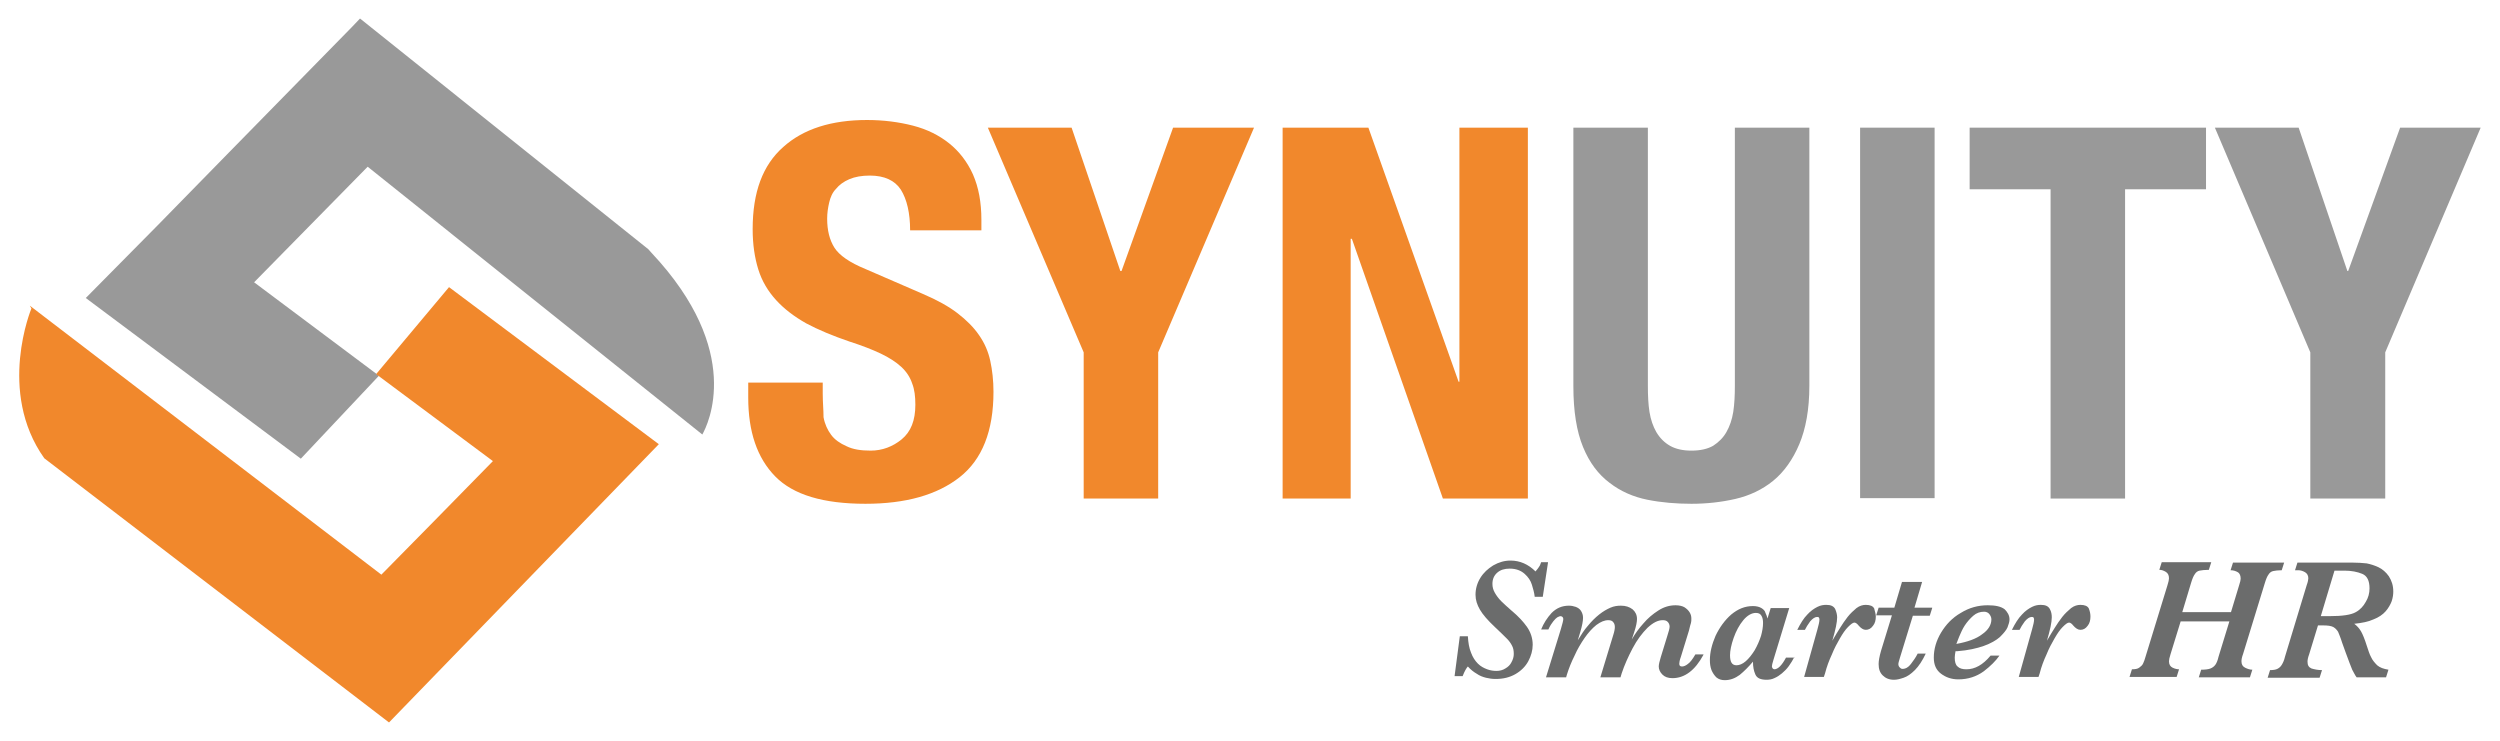
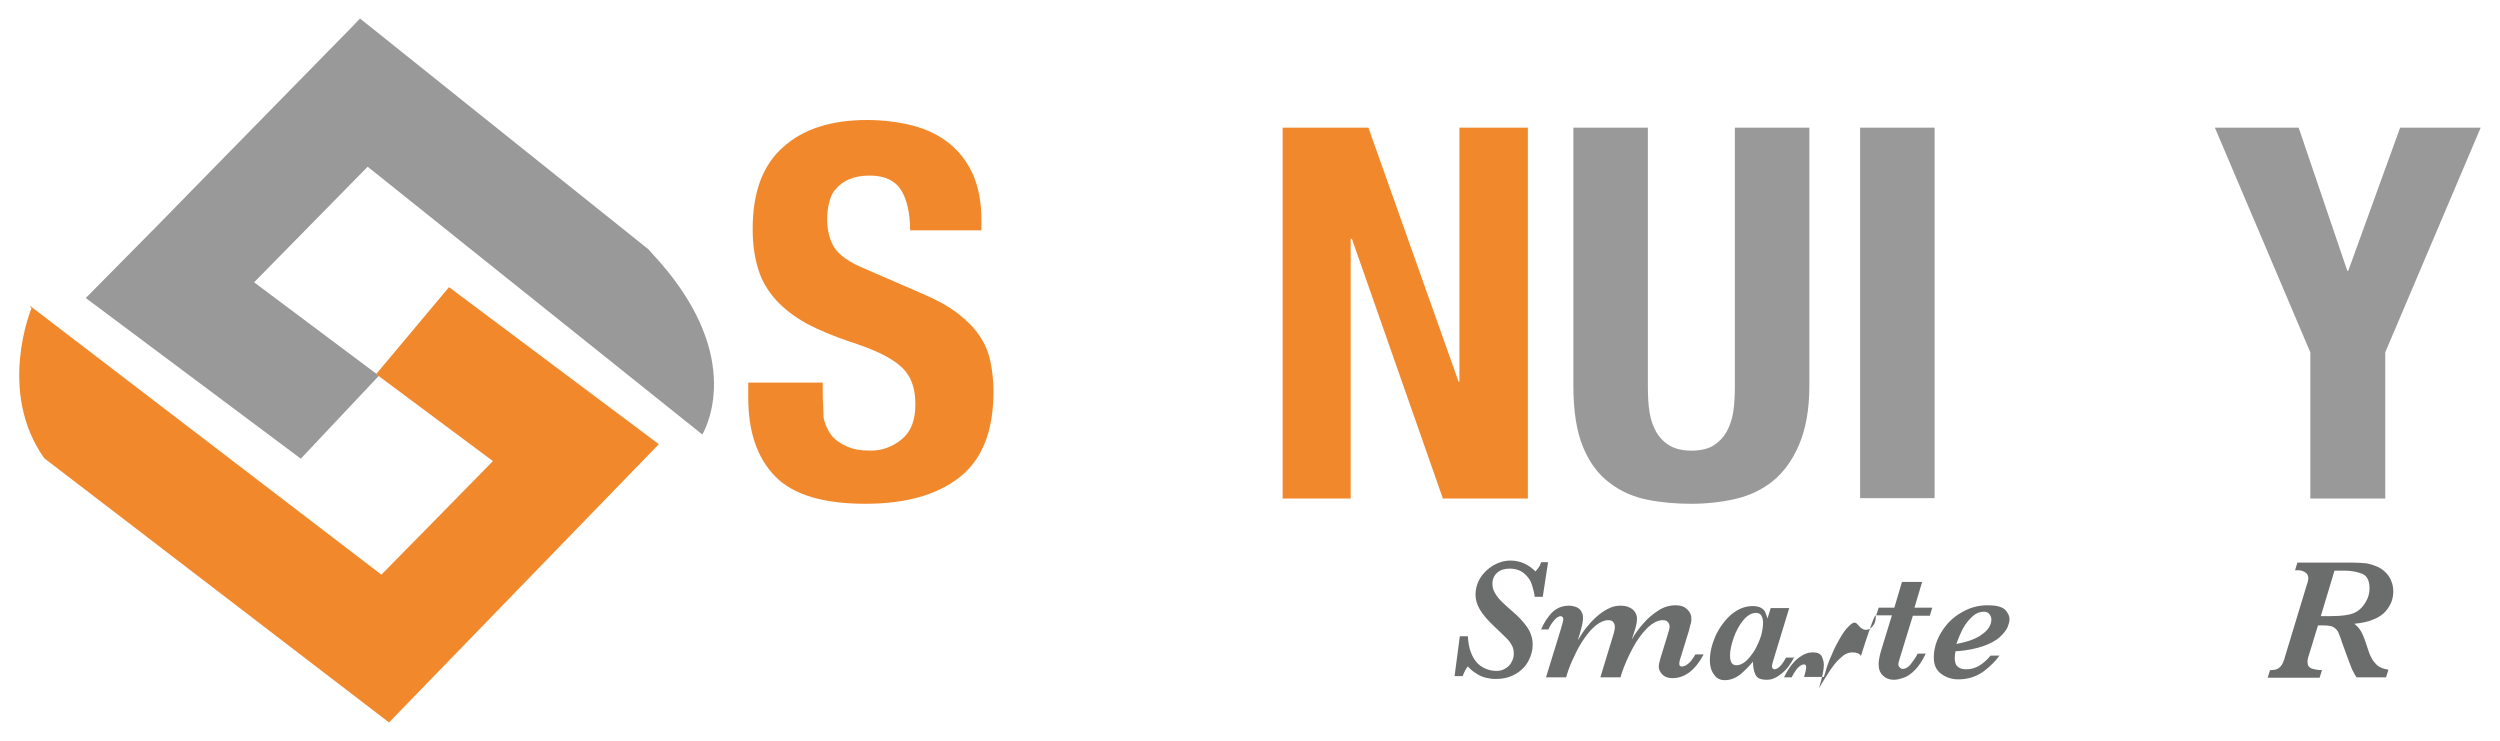
<svg xmlns="http://www.w3.org/2000/svg" id="Layer_1" viewBox="0 0 620.8 184" style="enable-background:new 0 0 620.8 184;">
  <style>.st0{fill-rule:evenodd;clip-rule:evenodd;fill:#F1882C;}
.st1{fill-rule:evenodd;clip-rule:evenodd;fill:#999999;}
.st2{fill:#999999;}
.st3{fill:#F1882C;}
.st4{fill:#6B6C6C;}</style>
  <g>
    <path class="st0" d="M204.3 97.7V95h-18.5v3.7c0 8.5 2.2 15 6.7 19.6 4.5 4.6 12 6.8 22.4 6.8 10 0 17.8-2.2 23.4-6.6 5.6-4.4 8.4-11.5 8.4-21.2.0-2.8-.3-5.4-.8-7.7s-1.4-4.4-2.8-6.4c-1.3-1.9-3.1-3.7-5.3-5.4-2.2-1.7-5.1-3.3-8.6-4.8l-14.3-6.2c-3.9-1.6-6.5-3.4-7.7-5.3s-1.8-4.3-1.8-7.2c0-1.4.2-2.7.5-4s.8-2.5 1.7-3.4c.8-1 1.9-1.8 3.3-2.4s3.1-.9 5.1-.9c3.6.0 6.2 1.2 7.7 3.5 1.5 2.4 2.3 5.8 2.3 10.1h17.7v-2.6c0-4.4-.7-8.1-2.1-11.3-1.4-3.1-3.4-5.7-5.9-7.7s-5.5-3.5-9-4.4-7.3-1.4-11.4-1.4c-8.8.0-15.8 2.2-20.8 6.7-5.1 4.5-7.6 11.2-7.6 20.4.0 3.8.5 7.1 1.4 10s2.4 5.4 4.4 7.6c2 2.2 4.5 4.1 7.5 5.8 3 1.6 6.6 3.1 10.7 4.5 3.1 1 5.7 2 7.8 3 2.1 1 3.8 2.1 5.1 3.3 1.3 1.2 2.2 2.6 2.7 4.1.6 1.5.8 3.3.8 5.3.0 3.9-1.1 6.7-3.4 8.6-2.2 1.8-4.8 2.8-7.7 2.8-2.4.0-4.4-.3-6-1.1-1.6-.7-2.9-1.6-3.8-2.8s-1.6-2.7-1.9-4.4C204.5 101.8 204.3 99.9 204.3 97.7z" />
-     <polygon class="st0" points="278.2,67.3 266.1,31.7 245.3,31.7 269.1,87.5 269.1,123.8 287.6,123.8 287.6,87.5 311.4,31.7 291.3,31.7 278.5,67.3" />
    <polygon class="st0" points="362.2,94.8 339.8,31.7 318.5,31.7 318.5,123.8 335.4,123.8 335.4,59.3 335.7,59.3 358.3,123.8 379.4,123.8 379.4,31.7 362.4,31.7 362.4,94.8" />
    <path class="st1" d="M409.2 95.9V31.7h-18.5v64.2c0 6.2.8 11.2 2.4 15.1 1.6 3.9 3.8 6.8 6.6 8.9 2.7 2.1 5.9 3.5 9.4 4.2s7.2 1 10.9 1c3.8.0 7.4-.4 10.9-1.2s6.7-2.3 9.4-4.5 4.9-5.3 6.5-9.1 2.5-8.6 2.5-14.5V31.7h-18.5v64.2c0 2.3-.1 4.4-.4 6.4-.3 1.9-.9 3.6-1.7 5s-1.9 2.5-3.3 3.4c-1.4.8-3.2 1.2-5.4 1.2-2.1.0-3.9-.4-5.3-1.2-1.4-.8-2.5-1.9-3.4-3.4-.8-1.4-1.4-3.1-1.7-5C409.3 100.4 409.2 98.2 409.2 95.9z" />
    <rect x="461.9" y="31.7" class="st1" width="18.5" height="92" />
-     <polygon class="st1" points="547.8,47 547.8,31.7 489.1,31.7 489.1,47 509.2,47 509.2,123.8 527.7,123.8 527.7,47" />
    <polygon class="st1" points="582.9,67.3 570.8,31.7 550,31.7 573.7,87.5 573.7,123.8 592.3,123.8 592.3,87.5 616,31.7 596,31.7 583.1,67.3" />
    <path class="st2" d="M91.3 41.4l83.1 66.5c1.4-2.5 10.4-20.6-12.6-45.1-.3-.3-.5-.6-.8-.9L89.4 4.6l-2.1 2.2-15 15.3c-9 9.2-21.1 21.5-33.1 33.8L21.3 74l53.4 39.9 19.4-20.6-31-23.2L91.3 41.4z" />
    <path class="st3" d="M111.5 71.3 93.4 92.9l29 21.6-14.9 15.2-12.8 13L7.4 75.9l.4.7s-8.6 20.6 3.2 37.2l85.6 65.6 67-69.1-52.1-39z" />
    <g>
      <g>
        <path class="st4" d="M384.4 139.7l-1.3 8.5h-2c-.1-1-.4-2-.7-3s-.9-1.9-1.8-2.7c-.9-.8-2.1-1.3-3.7-1.3-1.3.0-2.3.3-3.1 1s-1.2 1.6-1.2 2.8c0 .8.2 1.5.6 2.2.4.7.9 1.4 1.6 2.1.7.7 1.5 1.4 2.4 2.2 1.8 1.5 3.1 2.9 4 4.2.9 1.3 1.4 2.8 1.4 4.4.0 1.4-.4 2.8-1.1 4.1-.7 1.3-1.8 2.4-3.2 3.2-1.4.8-3 1.2-4.9 1.2-.8.0-1.6-.1-2.4-.3-.8-.2-1.6-.5-2.3-1-.7-.4-1.5-1-2.2-1.8-.3.3-.8 1.1-1.3 2.4h-2l1.3-9.9h2c.1 1.6.3 2.9.8 4.1.4 1.1 1 2 1.7 2.7s1.5 1.1 2.3 1.4 1.6.4 2.3.4c.8.0 1.6-.2 2.2-.6.7-.4 1.2-.9 1.5-1.5.4-.7.6-1.4.6-2.1.0-.8-.1-1.4-.4-2-.3-.6-.7-1.2-1.3-1.8-.6-.6-1.6-1.6-3-2.9-1.8-1.7-3-3.1-3.7-4.3-.7-1.2-1.1-2.4-1.1-3.7.0-1.5.4-2.9 1.2-4.2.8-1.3 1.9-2.3 3.2-3.1 1.4-.8 2.8-1.2 4.3-1.2 2.3.0 4.4.9 6.2 2.7.1-.1.2-.3.4-.5s.3-.4.5-.7c.2-.2.3-.6.5-1.1H384.4z" />
        <path class="st4" d="M423 162.6c-2.1 3.9-4.7 5.8-7.7 5.8-1.1.0-1.9-.3-2.5-.9s-.9-1.3-.9-2c0-.5.2-1.3.5-2.3l1.6-5.2c.4-1.2.6-2 .6-2.4.0-.5-.2-.9-.5-1.2-.3-.3-.7-.4-1.2-.4-1.2.0-2.4.6-3.8 1.9-1.3 1.3-2.6 3-3.7 5.1-1.1 2.1-2 4.1-2.7 6.2l-.3 1h-5l3.2-10.5c.3-.9.4-1.6.4-2s-.1-.9-.4-1.2c-.2-.3-.6-.5-1.2-.5-1 0-1.9.4-3 1.2-1 .8-2 1.9-2.9 3.2-.9 1.3-1.8 2.8-2.5 4.4-.8 1.6-1.4 3.1-1.9 4.7l-.2.7h-5l3.7-12c.4-1.3.6-2.2.6-2.5.0-.2-.1-.4-.2-.5-.1-.1-.3-.2-.5-.2s-.4.1-.8.3c-.3.2-.6.5-1 1s-.8 1.1-1.2 2h-1.8c.6-1.5 1.5-2.9 2.6-4.1 1.2-1.2 2.6-1.8 4.3-1.8.6.0 1.1.1 1.7.3.5.2 1 .5 1.3 1s.5 1 .5 1.7c0 .8-.2 1.9-.7 3.6l-.6 2c.8-1.3 1.6-2.6 2.5-3.6.9-1.1 1.8-2 2.8-2.8s1.9-1.3 2.8-1.7c.9-.4 1.8-.5 2.6-.5 1.2.0 2.1.3 2.9.9.7.6 1.1 1.4 1.1 2.4.0.7-.2 1.8-.7 3.3l-.6 1.8c.8-1.4 1.8-2.8 2.9-4 1.1-1.3 2.3-2.3 3.7-3.2 1.4-.9 2.8-1.3 4.3-1.3.9.0 1.7.2 2.2.5.6.4 1 .8 1.3 1.3s.4 1 .4 1.5c0 .4.0.8-.1 1.1-.1.3-.3 1-.5 1.9l-2 6.5c-.3.8-.4 1.4-.4 1.7.0.5.2.7.7.7.4.0.9-.2 1.4-.6.6-.4 1.2-1.2 1.9-2.4H423z" />
        <path class="st4" d="M445.6 163.1c-.4.8-.9 1.6-1.4 2.3-.5.7-1.1 1.3-1.7 1.8-.6.5-1.2.9-1.9 1.2-.6.3-1.3.4-1.9.4-1.5.0-2.4-.4-2.8-1.3-.4-.9-.6-1.9-.6-3.2-1.1 1.3-2.2 2.4-3.3 3.3-1.1.8-2.3 1.3-3.7 1.3-.8.0-1.5-.2-2.1-.7-.5-.5-.9-1.1-1.2-1.8-.3-.8-.4-1.6-.4-2.5.0-1.9.5-3.9 1.4-6 1-2.1 2.3-3.9 3.9-5.3 1.7-1.4 3.4-2.1 5.4-2.1.9.0 1.6.2 2.1.5s.9.7 1 1.2c.2.4.4.9.5 1.4l.8-2.6h4.6l-3.9 12.8c-.3.9-.4 1.5-.4 1.7s.1.3.2.5c.1.1.3.2.4.2.9.0 1.9-1 2.9-2.9H445.6zM437.8 154.7c0-.7-.1-1.3-.4-1.8-.3-.5-.7-.7-1.4-.7-1 0-2.1.6-3.1 1.8-1 1.2-1.8 2.7-2.4 4.4-.6 1.7-.9 3.2-.9 4.3.0 1.7.5 2.5 1.6 2.5.7.0 1.5-.3 2.3-1s1.5-1.6 2.2-2.7c.7-1.2 1.2-2.4 1.6-3.6C437.6 156.8 437.8 155.7 437.8 154.7z" />
-         <path class="st4" d="M465.8 153.1c0 .9-.2 1.7-.7 2.3-.5.7-1.1 1-1.8 1-.6.0-1.2-.4-1.8-1.1-.3-.4-.7-.7-1-.7-.4.0-.9.4-1.6 1.1-.7.7-1.3 1.6-2 2.8-.7 1.2-1.4 2.5-2 4-.7 1.5-1.3 3.1-1.7 4.7l-.3.9H448l3.3-11.8c.3-1.1.5-1.9.5-2.4.0-.2.0-.3-.1-.5s-.3-.2-.5-.2c-.5.0-1.1.4-1.7 1.1-.6.8-1 1.5-1.3 2.1h-1.9c.8-1.6 1.6-2.9 2.5-3.8.8-.9 1.7-1.5 2.5-1.9s1.5-.5 2.2-.5c1.1.0 1.8.3 2.2 1 .3.7.5 1.4.5 2.1.0 1.2-.4 3.1-1.2 5.8.8-1.4 1.5-2.5 2-3.3s1.1-1.7 1.8-2.6 1.5-1.6 2.2-2.2c.8-.6 1.6-.8 2.3-.8 1.1.0 1.8.3 2.1.9C465.6 151.9 465.8 152.5 465.8 153.1z" />
+         <path class="st4" d="M465.8 153.1c0 .9-.2 1.7-.7 2.3-.5.7-1.1 1-1.8 1-.6.0-1.2-.4-1.8-1.1-.3-.4-.7-.7-1-.7-.4.0-.9.4-1.6 1.1-.7.7-1.3 1.6-2 2.8-.7 1.2-1.4 2.5-2 4-.7 1.5-1.3 3.1-1.7 4.7l-.3.9H448c.3-1.1.5-1.9.5-2.4.0-.2.0-.3-.1-.5s-.3-.2-.5-.2c-.5.0-1.1.4-1.7 1.1-.6.8-1 1.5-1.3 2.1h-1.9c.8-1.6 1.6-2.9 2.5-3.8.8-.9 1.7-1.5 2.5-1.9s1.5-.5 2.2-.5c1.1.0 1.8.3 2.2 1 .3.7.5 1.4.5 2.1.0 1.2-.4 3.1-1.2 5.8.8-1.4 1.5-2.5 2-3.3s1.1-1.7 1.8-2.6 1.5-1.6 2.2-2.2c.8-.6 1.6-.8 2.3-.8 1.1.0 1.8.3 2.1.9C465.6 151.9 465.8 152.5 465.8 153.1z" />
        <path class="st4" d="M479.8 151l-.6 1.9H475l-3.2 10.4c-.2.7-.4 1.3-.4 1.6.0.3.1.6.3.8.2.2.4.4.7.4.8.0 1.5-.4 2.1-1.2.6-.8 1.2-1.6 1.7-2.6h2c-.8 1.7-1.7 3.1-2.7 4.1s-1.9 1.6-2.8 1.9c-.9.3-1.6.5-2.4.5-1.2.0-2.1-.4-2.8-1.1s-1-1.6-1-2.8c0-.8.2-1.9.6-3.3l2.7-8.8h-3.9l.6-1.9h3.9l1.9-6.4h5l-1.9 6.4H479.8z" />
        <path class="st4" d="M499 153.8c0 .6-.2 1.2-.5 2-.3.7-1 1.5-1.9 2.4-.9.8-2.3 1.6-4 2.2s-3.9 1.1-6.5 1.3h-.5c-.1.6-.2 1.1-.2 1.6.0 1 .2 1.8.7 2.2.5.5 1.2.7 2.2.7 2.1.0 4.1-1.1 6-3.4h2.2c-.9 1.3-2.2 2.6-3.9 3.9-1.8 1.3-3.9 2-6.3 2-1.7.0-3.1-.5-4.3-1.4s-1.8-2.2-1.8-4c0-2.1.6-4.2 1.8-6.2s2.8-3.7 4.9-4.9c2.1-1.3 4.3-1.9 6.7-1.9 1.9.0 3.3.3 4.2 1C498.5 152 499 152.8 499 153.8zm-4.5.0c0-.5-.2-.9-.5-1.3s-.8-.6-1.3-.6c-1 0-1.9.3-2.7 1s-1.5 1.5-2.1 2.4-1 1.9-1.4 2.8c-.4 1-.6 1.5-.7 1.8 2.8-.5 5-1.3 6.4-2.4C493.8 156.4 494.5 155.1 494.5 153.8z" />
-         <path class="st4" d="M519.1 153.1c0 .9-.2 1.7-.7 2.3-.5.7-1.1 1-1.8 1-.6.0-1.2-.4-1.8-1.1-.3-.4-.7-.7-1-.7-.4.0-.9.4-1.6 1.1-.7.7-1.3 1.6-2 2.8-.7 1.2-1.4 2.5-2 4-.7 1.5-1.3 3.1-1.7 4.7l-.3.9h-4.9l3.3-11.8c.3-1.1.5-1.9.5-2.4.0-.2.0-.3-.1-.5s-.3-.2-.5-.2c-.5.0-1.1.4-1.7 1.1-.6.8-1 1.5-1.3 2.1h-1.9c.8-1.6 1.6-2.9 2.5-3.8.8-.9 1.7-1.5 2.5-1.9s1.5-.5 2.2-.5c1.1.0 1.8.3 2.2 1s.5 1.4.5 2.1c0 1.2-.4 3.1-1.2 5.8.8-1.4 1.5-2.5 2-3.3s1.1-1.7 1.8-2.6c.7-.9 1.5-1.6 2.2-2.2.8-.6 1.6-.8 2.3-.8 1.1.0 1.8.3 2.1.9C519 151.9 519.1 152.5 519.1 153.1z" />
-         <path class="st4" d="M567.2 139.7l-.6 1.9c-.9.0-1.6.1-2.1.2s-.9.4-1.2.9c-.3.4-.6 1.1-.9 2.1l-5.4 17.6c-.3.8-.4 1.4-.4 1.8.0.8.3 1.3.9 1.6.6.3 1.2.5 1.8.5l-.6 1.9H546l.6-1.9c1 0 1.8-.1 2.3-.3.5-.2.9-.5 1.2-.9.3-.4.6-1.1.8-2l2.7-8.8h-12.1l-2.5 8.1c-.3.9-.4 1.5-.4 1.8.0.8.3 1.3.9 1.6.6.3 1.2.4 1.6.4l-.6 1.9h-11.7l.6-1.9c.8.0 1.4-.1 1.8-.4s.8-.6 1-1.1c.2-.4.4-1 .6-1.7l5.4-17.6c.3-.9.4-1.5.4-1.8.0-.8-.3-1.3-.8-1.6-.5-.3-1-.5-1.6-.5l.6-1.9h12.3l-.6 1.9c-1 0-1.8.1-2.3.2s-.9.4-1.2.9c-.3.4-.6 1.1-.9 2.1l-2.2 7.3H554l2-6.6c.3-.9.4-1.4.4-1.7.0-.7-.2-1.3-.7-1.6-.5-.3-1.1-.5-1.8-.5l.6-1.9H567.2z" />
        <path class="st4" d="M594.3 146.9c0 .7-.1 1.5-.4 2.4-.3.8-.8 1.7-1.5 2.5s-1.7 1.5-3 2c-1.3.6-2.9.9-4.8 1.1.7.5 1.3 1.2 1.7 1.9.4.7.9 1.9 1.4 3.5.4 1.2.7 2.2 1.1 2.9.3.7.9 1.4 1.5 2 .7.6 1.6.9 2.8 1.1l-.6 1.9h-7.3c-.4-.5-.7-1.2-1.1-1.9-.3-.8-.9-2.2-1.6-4.2l-.9-2.5c-.4-1.3-.8-2.2-1-2.7-.3-.5-.7-.9-1.2-1.2-.6-.3-1.4-.4-2.6-.4h-1.2l-2.2 7.2c-.3.8-.4 1.4-.4 1.8.0.9.3 1.4 1 1.7.7.2 1.5.4 2.6.4l-.6 1.9h-12.9l.6-1.9c.8.0 1.4-.1 1.8-.3.4-.2.8-.5 1.1-1 .3-.5.6-1.1.8-2l5.4-17.8c.3-.8.4-1.4.4-1.7.0-.7-.3-1.2-.8-1.5s-1.1-.5-1.7-.5h-.8l.6-1.9H584c1.5.0 2.7.1 3.7.2 1 .2 1.9.5 2.8.9 1.1.5 2 1.3 2.7 2.3C593.9 144.2 594.3 145.4 594.3 146.9zM588.4 146.1c0-1.9-.6-3.1-1.8-3.6-1.2-.5-2.7-.8-4.4-.8h-2.5l-3.4 11.3h2.2c3.1.0 5.3-.3 6.5-1 1.1-.6 1.9-1.5 2.5-2.6C588.1 148.4 588.4 147.3 588.4 146.1z" />
      </g>
    </g>
  </g>
</svg>